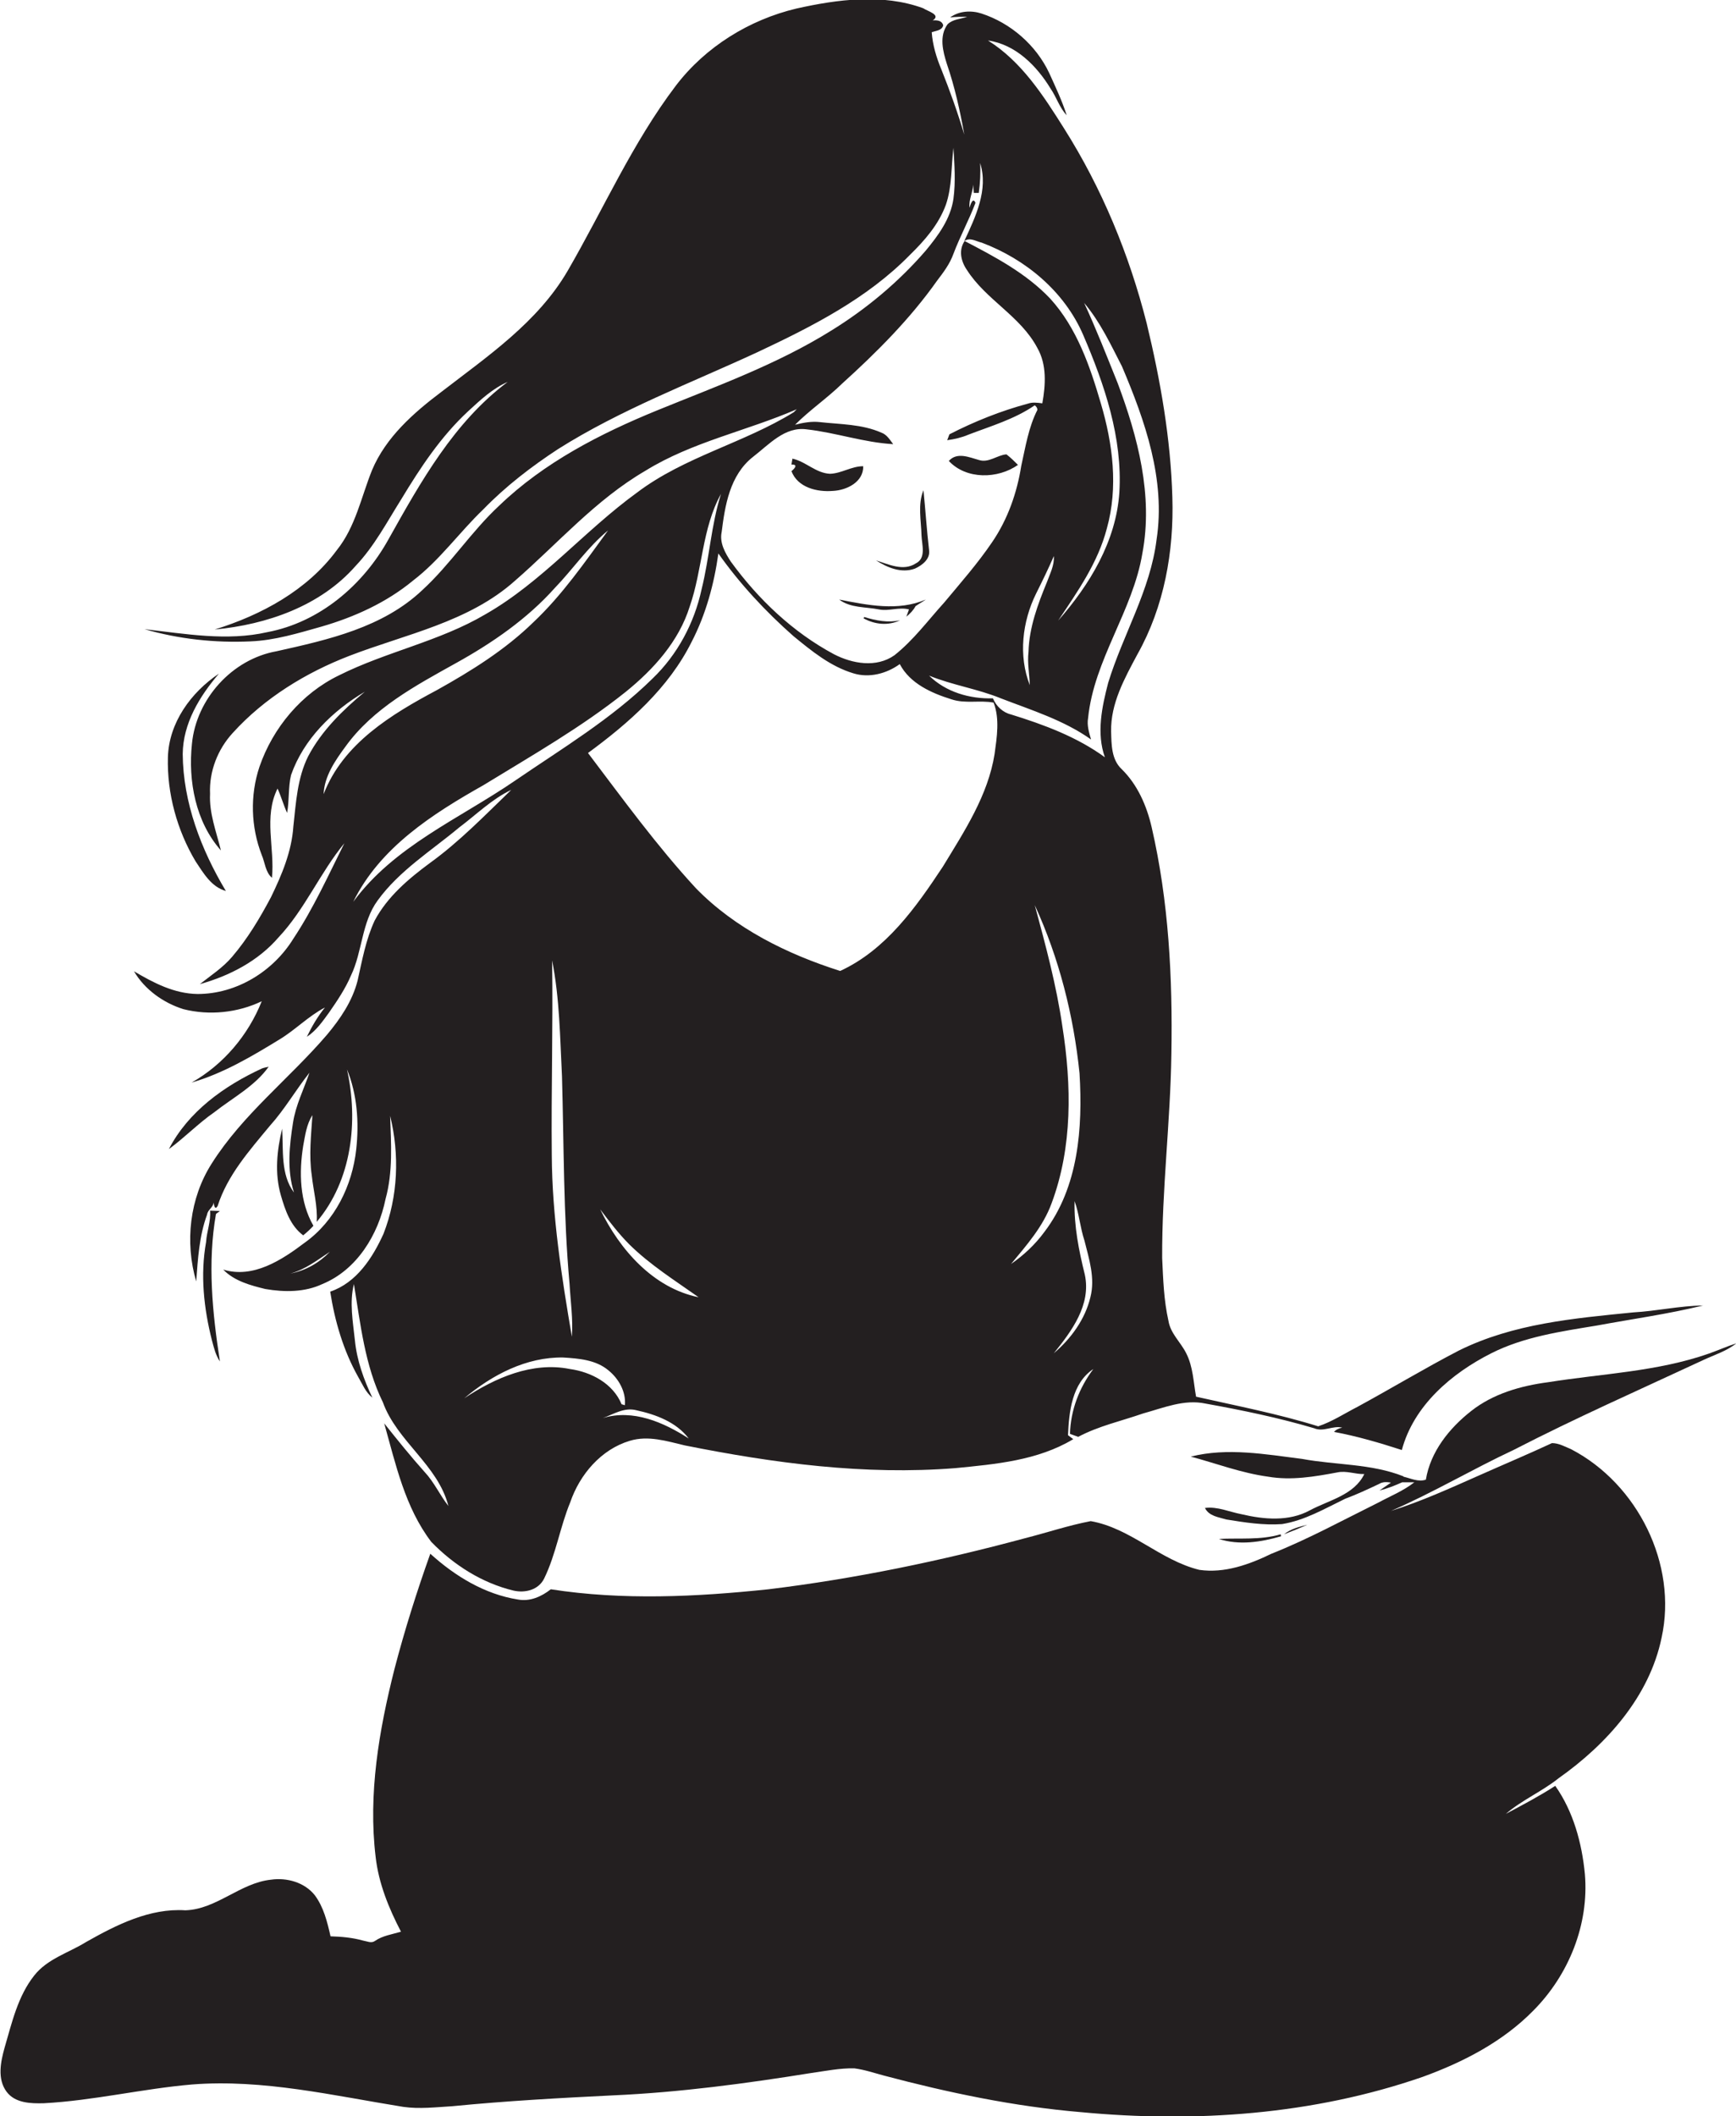
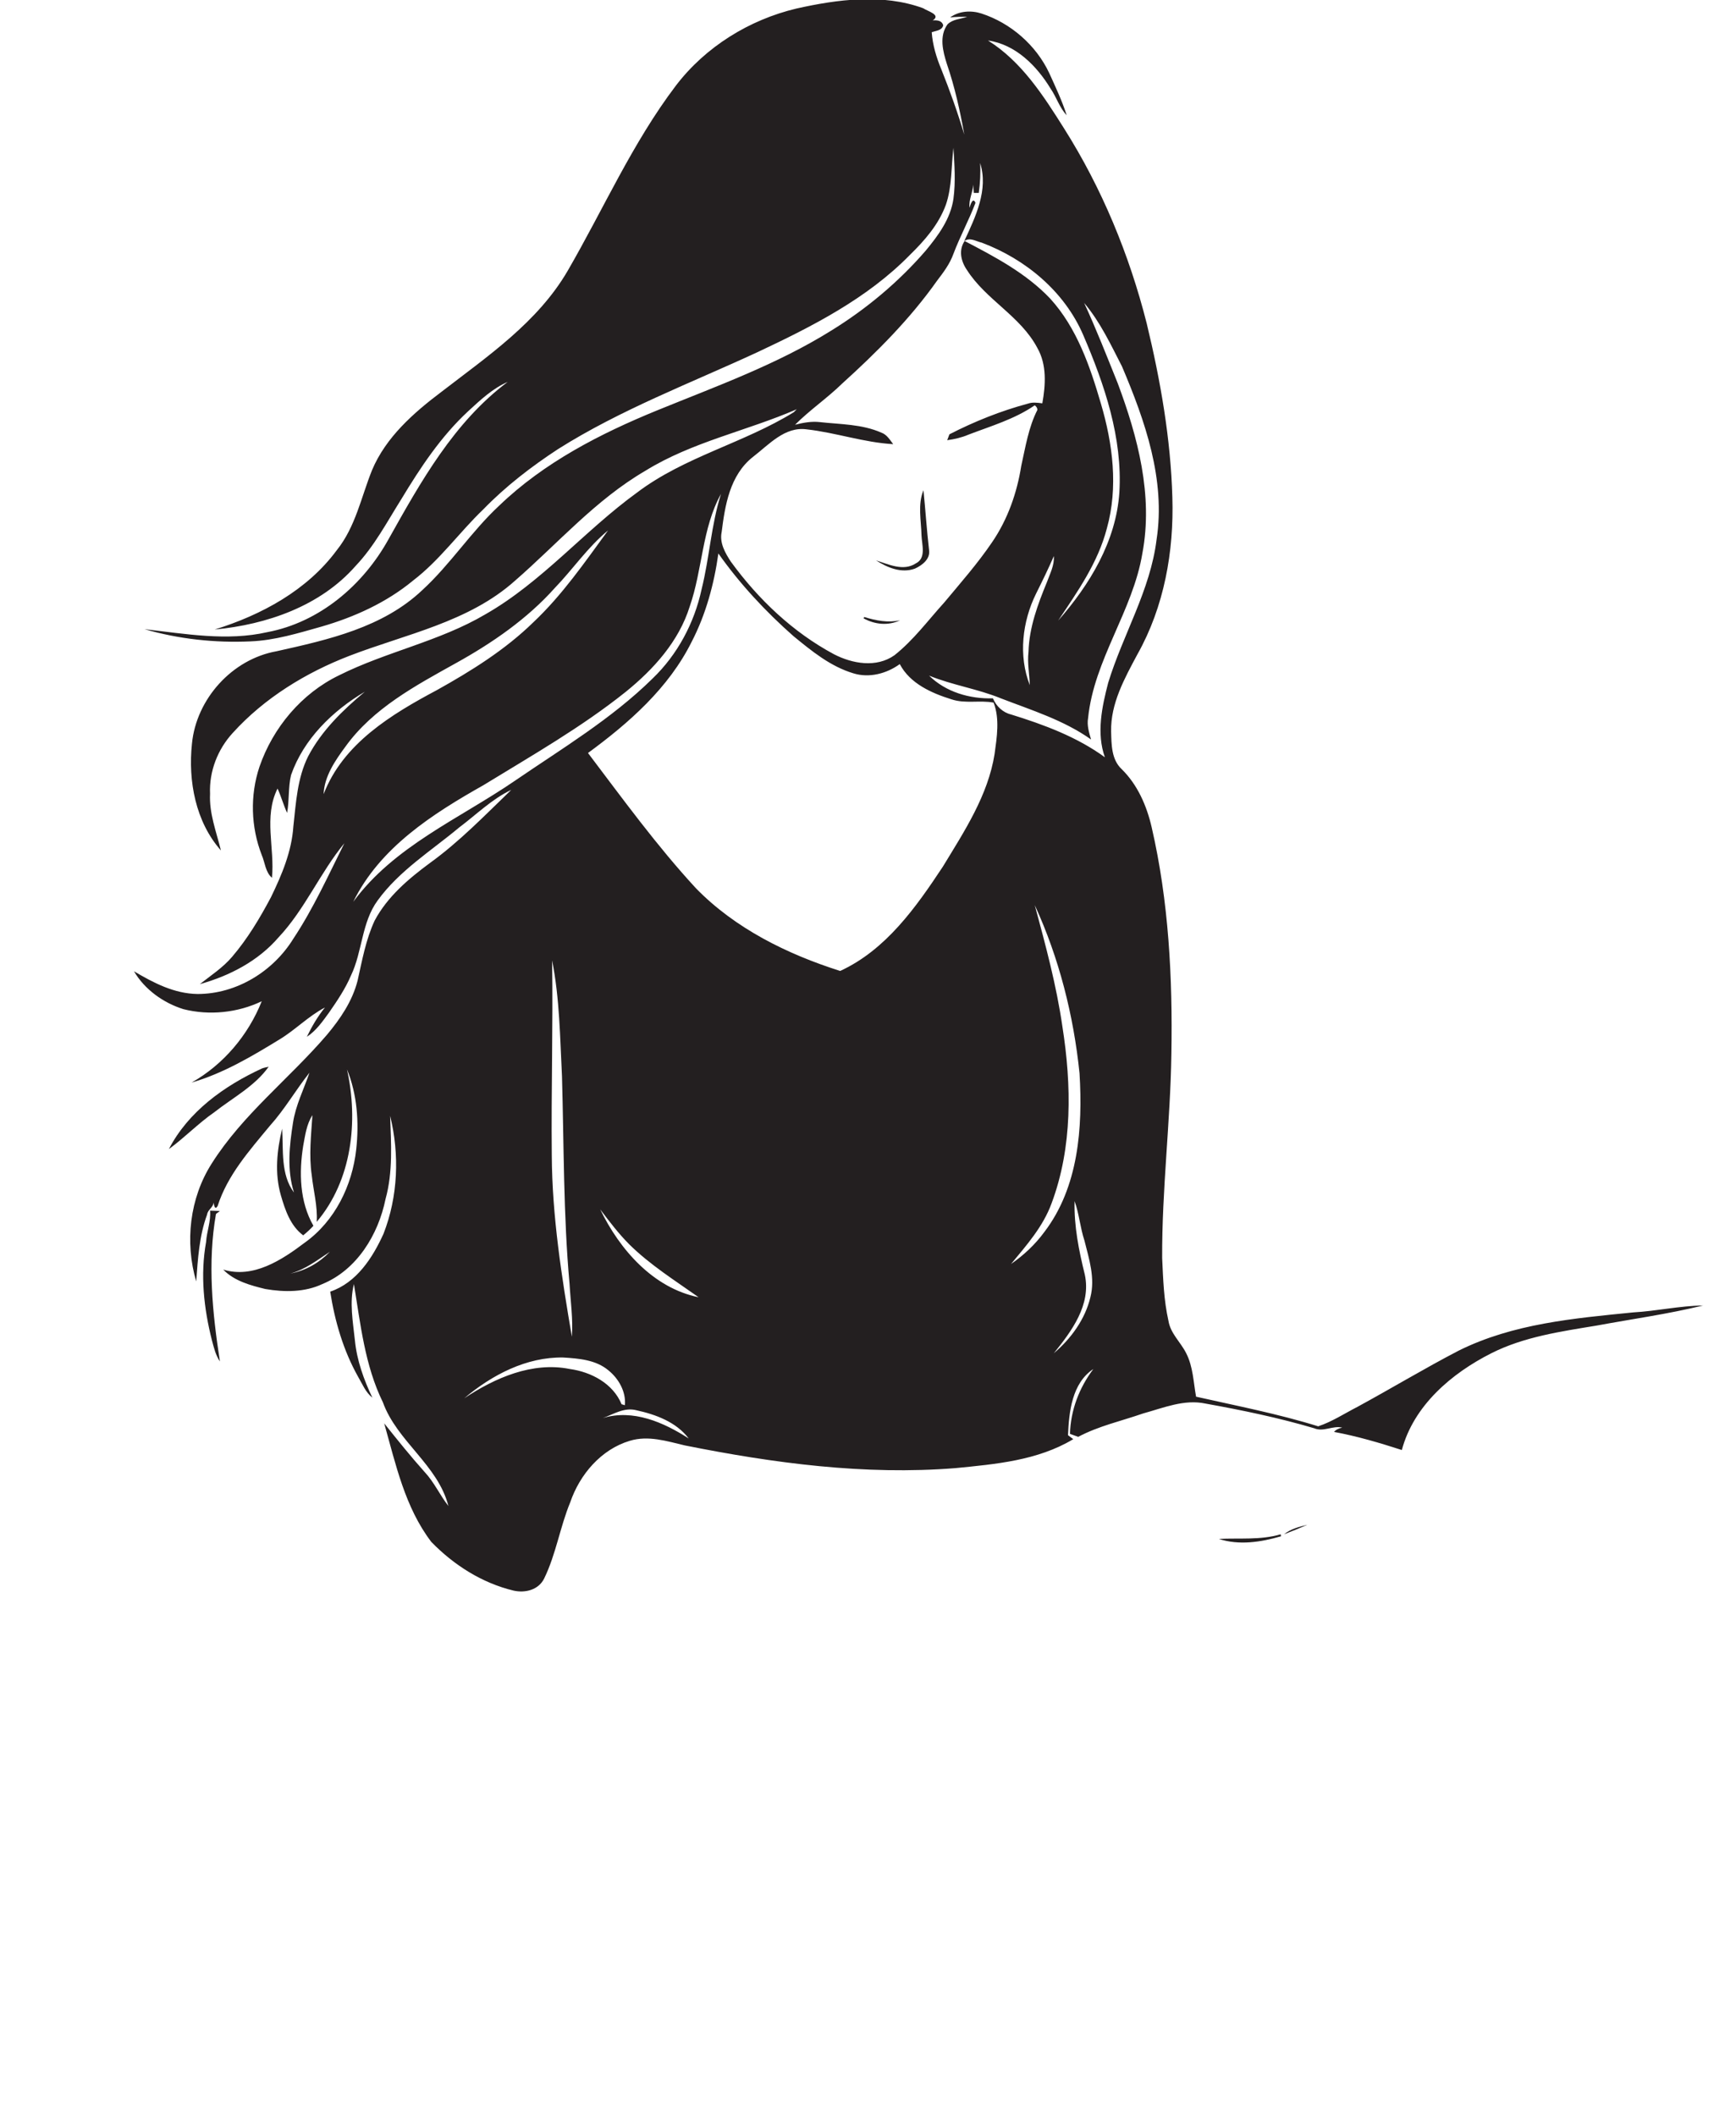
<svg xmlns="http://www.w3.org/2000/svg" version="1.1" id="Layer_1" x="0px" y="0px" viewBox="0 0 527.3 642.7" enable-background="new 0 0 527.3 642.7" xml:space="preserve">
  <g>
    <path fill="#231F20" d="M55.7,306.5c7.9,2,16.5,1.1,23.8-2.4c-4.1,10.3-11.6,19.2-21.3,24.7c9.6-2.8,18.2-7.9,26.7-13.1   c4.8-2.9,8.8-7.1,13.8-9.7c-2.2,2.7-4,5.8-5.5,8.9c2.8-1.8,4.8-4.7,6.7-7.3c2.5-3.6,5-7.3,6.7-11.3c3.5-7.3,3.2-16.1,8.1-22.8   c6.6-9.1,16.3-15.1,24.8-22.2c5.2-3.9,9.9-8.6,15.8-11.4c-8,7.7-15.7,15.7-24.7,22.2c-6.5,4.8-12.9,10.2-16.8,17.5   c-2.7,5.8-3.8,12.1-5.2,18.3c-1.6,6.2-5.2,11.5-9.3,16.4c-11.4,13.3-25.6,24.2-35,39.1c-6.7,10.5-8.2,23.9-4.7,35.8   c0.5-6.8,0.9-13.8,3.3-20.3c0.2-1.5,1.9-2.2,2-3.7c0.1,1,0.4,2.4,1.2,1.1c3-9.4,9.7-16.9,15.9-24.4c4.5-5,7.8-10.8,12-16.1   c-1.7,5-4.2,9.9-5,15.2c-1.1,7-1.9,14.3,0.3,21.2c-4.1-5.5-3.2-12.9-3.6-19.4c-1.6,6.6-2.3,13.6-0.4,20.2c1.3,4.5,2.9,9.3,6.8,12.2   c1.1-0.9,2.2-1.9,3.1-2.9c-4.2-7.3-4.4-16.2-3.1-24.3c0.6-3.2,1-6.5,2.8-9.3c-0.4,6.1-1.1,12.2-0.2,18.3c0.5,4.7,1.8,9.3,1.5,14.1   c10.7-12.6,12.7-30.6,9.2-46.3c3.1,7.6,3.7,16.1,2.8,24.3c-1.2,11-6.5,21.8-15.6,28.3c-7,5.3-15.7,11-24.8,8.2   c3.4,3.5,8.3,4.8,12.8,5.9c5.8,1,12,1,17.3-1.5c10.5-4.3,17-15,19.2-25.8c2.3-8.3,1.7-16.9,1.4-25.3c2.9,11.8,2.4,24.5-2,35.8   c-3.3,7.3-8.2,14.9-16.2,17.6c1.4,9,4,17.9,8.5,25.9c1.3,2.2,2.2,4.6,4.3,6.3c-2.6-5.5-4.7-11.3-5.3-17.4   c-0.6-5.7-1.7-11.5-0.3-17.1c2,12.1,3.3,24.7,8.8,35.9c4.3,11.9,16.7,19,19.9,31.5c-2.6-3.3-4.3-7.2-7.2-10.3   c-4.3-4.8-8.3-9.8-12.3-14.8c3.5,12.4,6.3,25.5,14.3,36c6.8,7,15.4,12.5,25,14.8c3.5,0.8,7.6-0.2,9.3-3.7   c3.6-7.4,4.8-15.6,7.9-23.1c2.9-8.5,9.4-16.1,18.1-18.7c5.6-1.7,11.2,0.1,16.7,1.4c27,5.4,54.6,9.1,82.2,6.9   c12.2-1.2,25-2.3,35.8-8.8c-0.5-0.4-1.1-0.8-1.6-1.2c0.3-7.1,1.2-15.8,7.7-20.1c-4.3,5.7-6.9,12.5-7.1,19.7   c0.8,0.3,1.7,0.6,2.5,0.9c6.2-3.3,13.1-4.8,19.7-7.1c6.2-1.7,12.5-4.4,19-3c11.1,2,22.2,4.3,33,7.5c2.8,1.2,5.6-0.9,8.5-0.2   c-1,0.2-1.9,0.6-2.5,1.3c7,1.3,13.8,3.3,20.6,5.5c3.6-13.5,15.1-23.3,27.2-29.4c9.9-5,21.1-6.6,32-8.4c10.8-2,21.7-3.5,32.3-6.1   c-7.1,0.1-14.1,1.7-21.2,2.1c-18,1.8-36.5,3.4-53,11.6c-10.4,5.4-20.5,11.5-30.8,17.1c-3.9,2-7.7,4.5-11.9,5.9   c-12.2-3.8-24.7-6.2-37.1-9c-0.8-4.4-0.9-9.1-3-13.2c-1.7-3.4-4.8-6-5.4-9.9c-1.4-6.2-1.6-12.6-1.9-19c-0.1-20.7,2.5-41.3,2.8-62   c0.4-23.1-0.8-46.4-6-68.9c-1.5-6.5-4.3-12.9-9.1-17.6c-3.1-2.9-3.1-7.4-3.2-11.4c-0.2-8.5,4.1-16.2,8-23.5   c8.1-14.4,11.1-31.2,10.6-47.6c-0.5-17.8-3.6-35.5-7.8-52.9C343,77.3,334.7,57.2,323.2,39c-6.3-10-12.9-20.3-23.1-26.7   c8.4,1.2,14.8,7.7,19,14.6c1.8,2.6,2.7,5.8,4.9,8.1c-1.4-4.4-3.4-8.6-5.3-12.8c-4-8.5-11.7-15.2-20.6-18.1c-3.1-1-6.8-0.8-9.5,1.2   c1.7-0.2,3.5-0.2,5.2-0.2c-2,0.7-4.4,0.7-6,2.3c-2.6,3.6-1.4,8.2-0.2,12c2.4,7,4,14.2,5.3,21.5c-2-6.7-4.4-13.4-7-19.9   c-1.5-3.6-2.6-7.3-2.9-11.2c1.3-0.5,3.1-0.5,3.5-2.1c-0.4-1.5-1.9-1.6-3.2-1.5c2.7-1.7-1.6-2.8-2.9-3.7c-12.3-4.5-26-2.7-38.5,0.1   C227.6,6,214.3,14.2,205.3,26c-13.2,17.4-22,37.5-32.9,56.3c-9.1,15.6-24.3,25.9-38.3,36.7c-8.5,6.4-16.9,13.8-21.1,23.8   c-3.3,8.2-5,17.2-10.7,24.3c-9,12.2-22.9,19.7-37.1,24.1c15.8-1.5,32.1-7.1,42.8-19.3c5.7-6,9.5-13.3,13.9-20.3   c5.8-9.6,12-19,20.3-26.7c3.7-3.4,7.4-6.9,12-8.9c-16.3,12.2-26.4,30.3-36.2,47.8c-7.7,13.9-20.9,25.2-36.8,28.2   c-12.3,2.8-24.9,0.5-37.3-0.9c10.4,3,21.4,4.2,32.2,3.7c7.4-0.3,14.5-2.5,21.6-4.5c10-2.9,19.7-7.3,27.8-14   c8.1-6.2,14-14.6,21.3-21.6c6.8-7,14.6-13,22.7-18.3c19-12,40.2-20,60.5-29.4c16.6-7.8,33.4-16.3,46.4-29.6   c4.5-4.4,8.7-9.2,10.9-15.2c1.9-5.5,1.6-11.5,2.3-17.3c0.3,5.1,0.7,10.3,0,15.5c-0.9,6.1-4.6,11.1-8.4,15.7   c-8.2,9.5-18,17.7-28.7,24.3c-16.5,10.3-34.9,16.9-52.8,24.2c-17.4,7.1-34.5,15.9-48.1,29c-8.5,7.9-14.8,17.8-23.3,25.6   c-12,11.4-28.6,15.1-44.3,18.6c-13.5,2.4-24.4,14.5-25.7,28.1c-1.2,11.3,1.1,23.7,8.8,32.4c-1.4-5.7-3.6-11.3-3.3-17.2   c-0.3-6.8,2.3-13.5,6.9-18.5c9.6-10.6,22.2-18.3,35.4-23.4c17.1-6.6,36.2-10.2,50.3-22.8c13-11.3,24.5-24.6,39.6-33.4   c14.2-8.8,30.8-12.1,46-18.7c-0.2,0.2-0.7,0.7-0.9,0.9c-15.2,9.4-33.2,13.5-47.6,24.4c-16,11.6-28.9,27.2-46.1,37   c-13.9,8.2-30,11.3-44.4,18.5c-11.4,5.5-20.1,15.9-24.2,27.8c-2.9,8.7-2.6,18.3,0.7,26.8c1,2.3,1.1,5.2,3.1,6.9   c0.9-9-2.6-18.5,1.7-27.1c1.1,2.4,1.8,5,2.9,7.4c0.7-3.8,0.3-7.8,1.2-11.5c3.8-10.9,12.6-19.5,22.4-25.3   c-6.7,5.6-13.1,11.8-17.2,19.6c-3.3,6.6-3.7,14.1-4.5,21.3c-0.5,7.6-3.5,14.7-6.8,21.5c-3.4,6.4-7.1,12.6-11.8,18.1   c-2.8,3.3-6.5,5.7-9.8,8.3c9-2.5,17.7-7,23.9-14.2c8-8.5,12.6-19.6,20-28.6c-4.9,9.8-9.4,19.8-15.5,29C83,295,71.9,301.9,60,301.9   c-7.1-0.1-13.4-3.4-19.3-6.9C43.9,300.5,49.6,304.6,55.7,306.5z M88.2,386.8c4.5-1.2,8.2-4.1,12-6.6   C97,383.5,92.9,385.9,88.2,386.8z M173.1,415.8c-11.4-2.3-22.8,2.7-32.1,8.9c8.4-7.1,18.9-12.6,30.1-12.4c4.7,0.3,9.9,0.7,13.7,3.9   c3.1,2.5,5.4,6.5,5,10.6c-0.2-0.1-0.7-0.2-1-0.3C186.2,420.2,179.6,416.7,173.1,415.8z M167.7,291.7c2.3,11.6,2.4,23.5,3,35.2   c0.6,21,0.4,42.1,2.3,63.1c0.3,5.3,1.1,10.7,0.7,16c-3.1-18.2-6-36.6-6.1-55.1C167.4,331.2,168,311.5,167.7,291.7z M183.1,430.7   c3.3-1.2,6.5-3.3,10.1-2.4c6,1.3,12.2,3.6,16,8.6C201.6,432,192.3,427.9,183.1,430.7z M182.3,367.3c2.8,3.7,5.6,7.4,8.9,10.7   c6.3,6.2,13.8,10.9,21,16C198.4,391.2,188.2,379.5,182.3,367.3z M302.1,229c-2,12.6-9.2,23.5-15.7,34.2   c-8.2,12.4-17.3,25.3-31.2,31.7c-16.1-5.1-31.9-12.9-43.8-25.1c-11.9-12.9-22.2-27.1-32.8-41.1c12.4-9.1,24.5-19.7,31.5-33.8   c4.3-8.3,6.8-17.5,8.1-26.8c6.5,9.2,14.3,17.6,22.8,25.1c5.5,4.5,11.2,9.2,18.2,11.3c4.8,1.5,10.1,0.1,14.1-2.8   c3.1,5.9,9.6,8.8,15.7,10.7c4.2,1.4,8.6,0.2,12.8,1C303.7,218.3,302.8,223.9,302.1,229z M307.1,383.9c4.7-5.7,9.7-11.3,12.3-18.4   c6.4-17.1,6.1-35.9,3.3-53.7c-1.8-12.5-5.1-24.7-8.4-36.9c7.4,16.1,11.8,33.5,13.6,51.1c1,16.5-0.3,34.6-10.7,48.2   C314.4,378,311,381.2,307.1,383.9z M331.2,394c-1.6,6.7-5.9,12.6-11.1,17c5.4-6.7,11.4-14.7,9.4-23.9c-1.8-7.3-3.3-14.7-3.1-22.3   c1.4,3.9,1.7,8.1,3,12C330.8,382.4,332.7,388.2,331.2,394z M340.8,111.3c7,16.5,13.3,34.4,10.5,52.6c-1.9,15.4-10.2,28.8-14.7,43.5   c-1.9,7.3-3.6,15.3-1,22.6c-8.5-6.2-18.5-9.9-28.5-13c-2.5-0.6-4.5-2.5-5.5-4.9c-7.1,0.2-14.3-1.9-19.4-6.9   c7.1,2.9,14.7,4,21.8,6.9c9.3,3.6,19.1,6.6,27.4,12.5c-0.6-2.1-1.3-4.3-0.9-6.5c1.8-17.8,13.6-32.5,16.5-50.1   c3.3-17.5-1.4-35.3-7.5-51.6c-3.3-8.2-6.5-16.4-10.2-24.4C334.2,97.8,337.4,104.7,340.8,111.3z M312.8,208.1   c-3.5-8.9-2.3-19.3,1.9-27.8c1.9-3.8,3.7-7.5,5.4-11.4c0.2,2.8-1.2,5.4-2.1,7.9c-2.8,6.8-5.4,13.8-5.6,21.2   C312,201.4,312.7,204.8,312.8,208.1z M228.8,138.7c4.8-3.7,9.6-9.2,16.2-8.3c8.9,1,17.4,4,26.3,4.5c-1-1.3-1.9-2.9-3.6-3.5   c-5.9-2.6-12.4-2.5-18.7-3.2c-2.5-0.3-5.1,0.2-7.5,0.8c4.5-4.5,9.8-8.1,14.3-12.5c10.5-9.5,20.6-19.6,28.8-31.2   c1.9-2.5,3.9-5.1,5-8.2c2-5.3,4.7-10.2,6.7-15.5c-0.8-1.9-1.6,0.7-1.8,1.5c-0.3-2.5,1-4.6,1.1-7c0.1,0.8,0.1,1.7,0.2,2.5   c0.4,0,1.1,0,1.5,0c0.4-3,0.6-6,0.4-9.1c2.6,8.1-1.4,16.4-4.8,23.7c1.8-1.2,3.5,0.1,5.3,0.5c13.3,5,25.1,14.8,30.8,28   c6.5,15.1,12,31.3,11,47.9c-1,14.8-9,28-18.6,38.9c5.9-8.8,12.1-17.6,14.8-28c3.5-12.5,1.8-25.7-1.8-37.9   c-3.3-11.3-7.3-23-15.4-31.9c-7.3-7.7-16.8-12.7-26-17.5c-1.9,2.8-1.1,6.2,0.7,8.8c5.8,9.1,16.3,14,21.4,23.7   c2.9,5.1,2.5,11.2,1.5,16.8c-1.5-0.2-3-0.4-4.4,0.1c-8.2,2.2-16.2,5.4-23.8,9.3c-0.2,0.4-0.5,1.4-0.7,1.8c2.2-0.3,4.4-0.8,6.5-1.7   c6.8-2.6,14-4.7,20.1-8.9c0.5,0.4,0.8,0.8,0.8,1.4c-2.7,5.3-3.6,11.2-4.9,17c-1.3,8.2-4.1,16.2-8.8,23.1   c-4.4,6.5-9.6,12.4-14.6,18.4c-4.9,5.4-9.3,11.4-15.1,16c-5.5,3.9-12.8,2.6-18.4-0.3c-12.5-6.7-23-16.7-31.3-28.1   c-1.7-2.6-3.5-5.7-2.8-9C220.2,153.7,221.6,144.3,228.8,138.7z M209.5,184.2c3.9-11.2,3.7-23.7,9.5-34.2c-3,9.5-3.5,19.4-5.9,29   c-2.2,10.2-7.3,19.8-14.9,27.1c-12.5,12.3-27.6,21.3-41.9,31.1c-16.8,11.5-36.6,19.8-49,36.7c8.1-16.5,24.1-26.7,39.5-35.4   c14.7-9,29.8-17.6,43.3-28.4C198.5,203.3,206.2,194.8,209.5,184.2z M98.3,241.2c0.2-5.4,3.5-10.2,6.6-14.4   c8.4-11.7,21.4-18.6,33.6-25.4c11-6.1,21.6-13.4,30-22.8c5.5-5.7,10-12.4,16.2-17.5c-7.1,9.7-13.9,19.6-22.7,27.9   c-8.6,8.4-18.9,14.8-29.3,20.6C119,216.9,104.2,225.8,98.3,241.2z" />
-     <path fill="#231F20" d="M309.2,141.2c-1.1-1.1-2.2-2.2-3.5-3.2c-2.8,0.2-5.4,2.7-8.4,1.7c-2.9-0.8-6.6-2.5-9.1,0.3   C293.5,145.7,303.1,145.5,309.2,141.2z" />
-     <path fill="#231F20" d="M240.4,143.1c1.9,5,7.8,6.4,12.6,6c4.2-0.2,9.3-2.7,9.2-7.5c-3.6,0-6.6,2.2-10.1,2.3   c-4.3-0.2-7.3-3.7-11.4-4.6l-0.3,1.8C242.5,141,241.4,142.3,240.4,143.1z" />
    <path fill="#231F20" d="M277.9,172.7c2.2-1,4.7-2.9,4.3-5.6c-0.7-6.1-1.1-12.2-1.7-18.2c-1.8,4.3-0.7,9.2-0.6,13.7   c0.1,2.8,1.5,6.9-1.7,8.5c-3.8,2.5-8.3,0.3-12.1-0.9C269.5,172.4,273.8,174.2,277.9,172.7z" />
-     <path fill="#231F20" d="M254.9,182.1c3.4,2.6,8.1,2.2,12.1,3c3,0.6,6.1-0.8,9.1,0c-0.2,0.5-0.6,1.6-0.8,2.2   c1.1-0.9,2.1-1.9,2.8-3.2c1-0.7,2.1-1.3,3.1-2C272.8,185.7,263.6,183.8,254.9,182.1z" />
    <path fill="#231F20" d="M262.5,187.4l-0.2,0.4c3.4,1.9,7.5,2.3,11.1,0.6C269.7,189.2,266.1,188.5,262.5,187.4z" />
-     <path fill="#231F20" d="M68.6,270.6c-7.5-12.5-13-26.9-13.1-41.6c0.1-9.3,5.1-17.5,11-24.4C58,210.3,51.3,219.5,51,230   c-0.3,11,2.8,22.2,8.4,31.6C61.8,265.2,64.2,269.4,68.6,270.6z" />
    <path fill="#231F20" d="M81.6,324c-0.5,0.1-1.5,0.3-2,0.5c-11.5,5.3-22.4,13.1-28.3,24.5c4.8-3.5,8.9-7.8,13.8-11.2   C70.7,333.4,77.4,329.9,81.6,324z" />
    <path fill="#231F20" d="M66.8,367.8c-1,0-2-0.1-3-0.1c0.3,3.2-1,6.3-1.2,9.5c-1.8,10-0.7,20.2,1.8,30c0.6,2.2,1.1,4.4,2.4,6.3   c-2.3-14.8-3.8-30-1.2-44.8L66.8,367.8z" />
-     <path fill="#231F20" d="M517.3,413.1c3.4-1.6,7.1-2.7,10.1-5.1c-2.8,0.9-5.5,2.1-8.3,3.1c-15.7,5.5-32.5,6.1-48.8,8.7   c-8.4,1.1-16.8,3.5-23.5,8.8c-6.6,5.2-12.3,12.3-13.7,20.8c-2.3,0.8-4.6-0.4-6.8-0.9l0-0.1c-9.8-3.9-20.6-3.4-30.8-5.3   c-11.1-1.4-22.7-3.5-33.8-0.7c7.8,2.1,15.4,5,23.5,6.1c7,1.2,14.1,0,21-1.3c2.8-0.6,5.5,0.6,8.2,0.5c-3.1,6.4-10.7,7.9-16.5,11   c-6.4,3.5-14,2.8-20.8,1.2c-3.7-0.7-7.3-2.4-11.1-1.9c1.2,2.5,4.2,2.8,6.5,3.5c5.6,0.9,11.2,1.8,16.9,1.4c6.9-1.1,13-4.7,19.2-7.7   c3.5-1.3,6.9-2.9,10.3-4.5c1.1-0.7,2.4-0.6,3.6-0.4c-0.9,0.6-2.6,1.8-3.5,2.4c2.4-0.6,4.7-1.5,6.9-2.5c0.9,0,2.8,0,3.7,0   c-3.3,2.6-7.3,4.2-11,6.2c-10.7,5.3-21.3,11.1-32.4,15.5c-6.8,3.3-14.3,6-21.9,4.9c-11.9-2.9-20.9-12.7-33-14.8   c-6.8,1.3-13.3,3.5-20,5.2c-25.6,6.9-51.6,12.3-77.9,15.5c-21.9,2.3-44.2,3.4-66.1,0c-2.8,2.2-6.3,3.8-10,3.1   c-10.1-1.6-19.1-7.1-26.6-13.9c-4.1,11.5-7.8,23.2-10.9,35.1c-4.7,18.6-8,37.9-5.7,57c0.9,8,4,15.6,7.7,22.7   c-2.7,0.8-5.6,1.2-7.9,2.8c-1.1,0.8-2.4,0.1-3.6-0.1c-3.2-0.9-6.5-1.2-9.9-1.3c-1-4.4-2.1-8.9-4.8-12.5c-3.1-3.9-8.5-5.4-13.3-4.7   c-9.4,1-16.5,9-26,9.3c-10.8-0.7-20.9,4.4-30.1,9.6c-5.3,3.3-11.8,5.1-15.8,10.2c-5,6.3-6.8,14.4-9,21.9c-1.2,4.3-2.3,9.5,0.6,13.4   c2.6,3.5,7.4,3.6,11.3,3.5c15.1-0.8,29.9-4.4,45-5.7c21.6-1.7,43,3.4,64.2,6.8c4.9,0.7,9.9,0.1,14.9-0.2   c16.3-1.6,32.6-2.5,48.9-3.3c20.2-0.9,40.3-3.6,60.2-6.8c4.3-0.6,8.6-1.5,13-1.4c3.1,0.4,6,1.4,9,2.2c19.6,5.2,39.6,9.4,59.8,11.1   c34.8,3.3,70.6,0.8,103.8-10.7c12.4-4.5,24.4-10.7,33.7-20.2c10.7-10.8,16.9-26.1,15.6-41.4c-0.9-9.4-3.5-19-9-26.8   c-4.8,3.1-9.9,5.8-15,8.5c4.9-4.2,11-6.8,16-10.8c14.6-10.3,27.6-24.8,31.3-42.7c4.9-22.3-7.3-46.7-27.4-57.2   c-1.9-0.8-3.8-1.9-5.9-1.9c-7.3,3.4-14.7,6.5-22.1,9.8c-8.8,3.9-17.6,7.9-26.8,10.8c12.7-5.5,24.6-12.6,37.2-18.5   C478.5,430.7,498,422.1,517.3,413.1z" />
    <path fill="#231F20" d="M389,466c-6.1,1.8-12.6,1.1-18.8,1.4c6.1,2,12.8,1,18.9-0.8L389,466z" />
    <path fill="#231F20" d="M397.1,463.1c-2.5,0.6-5.1,1.3-7.1,2.9C392.4,465.1,394.8,464.1,397.1,463.1z" />
  </g>
</svg>